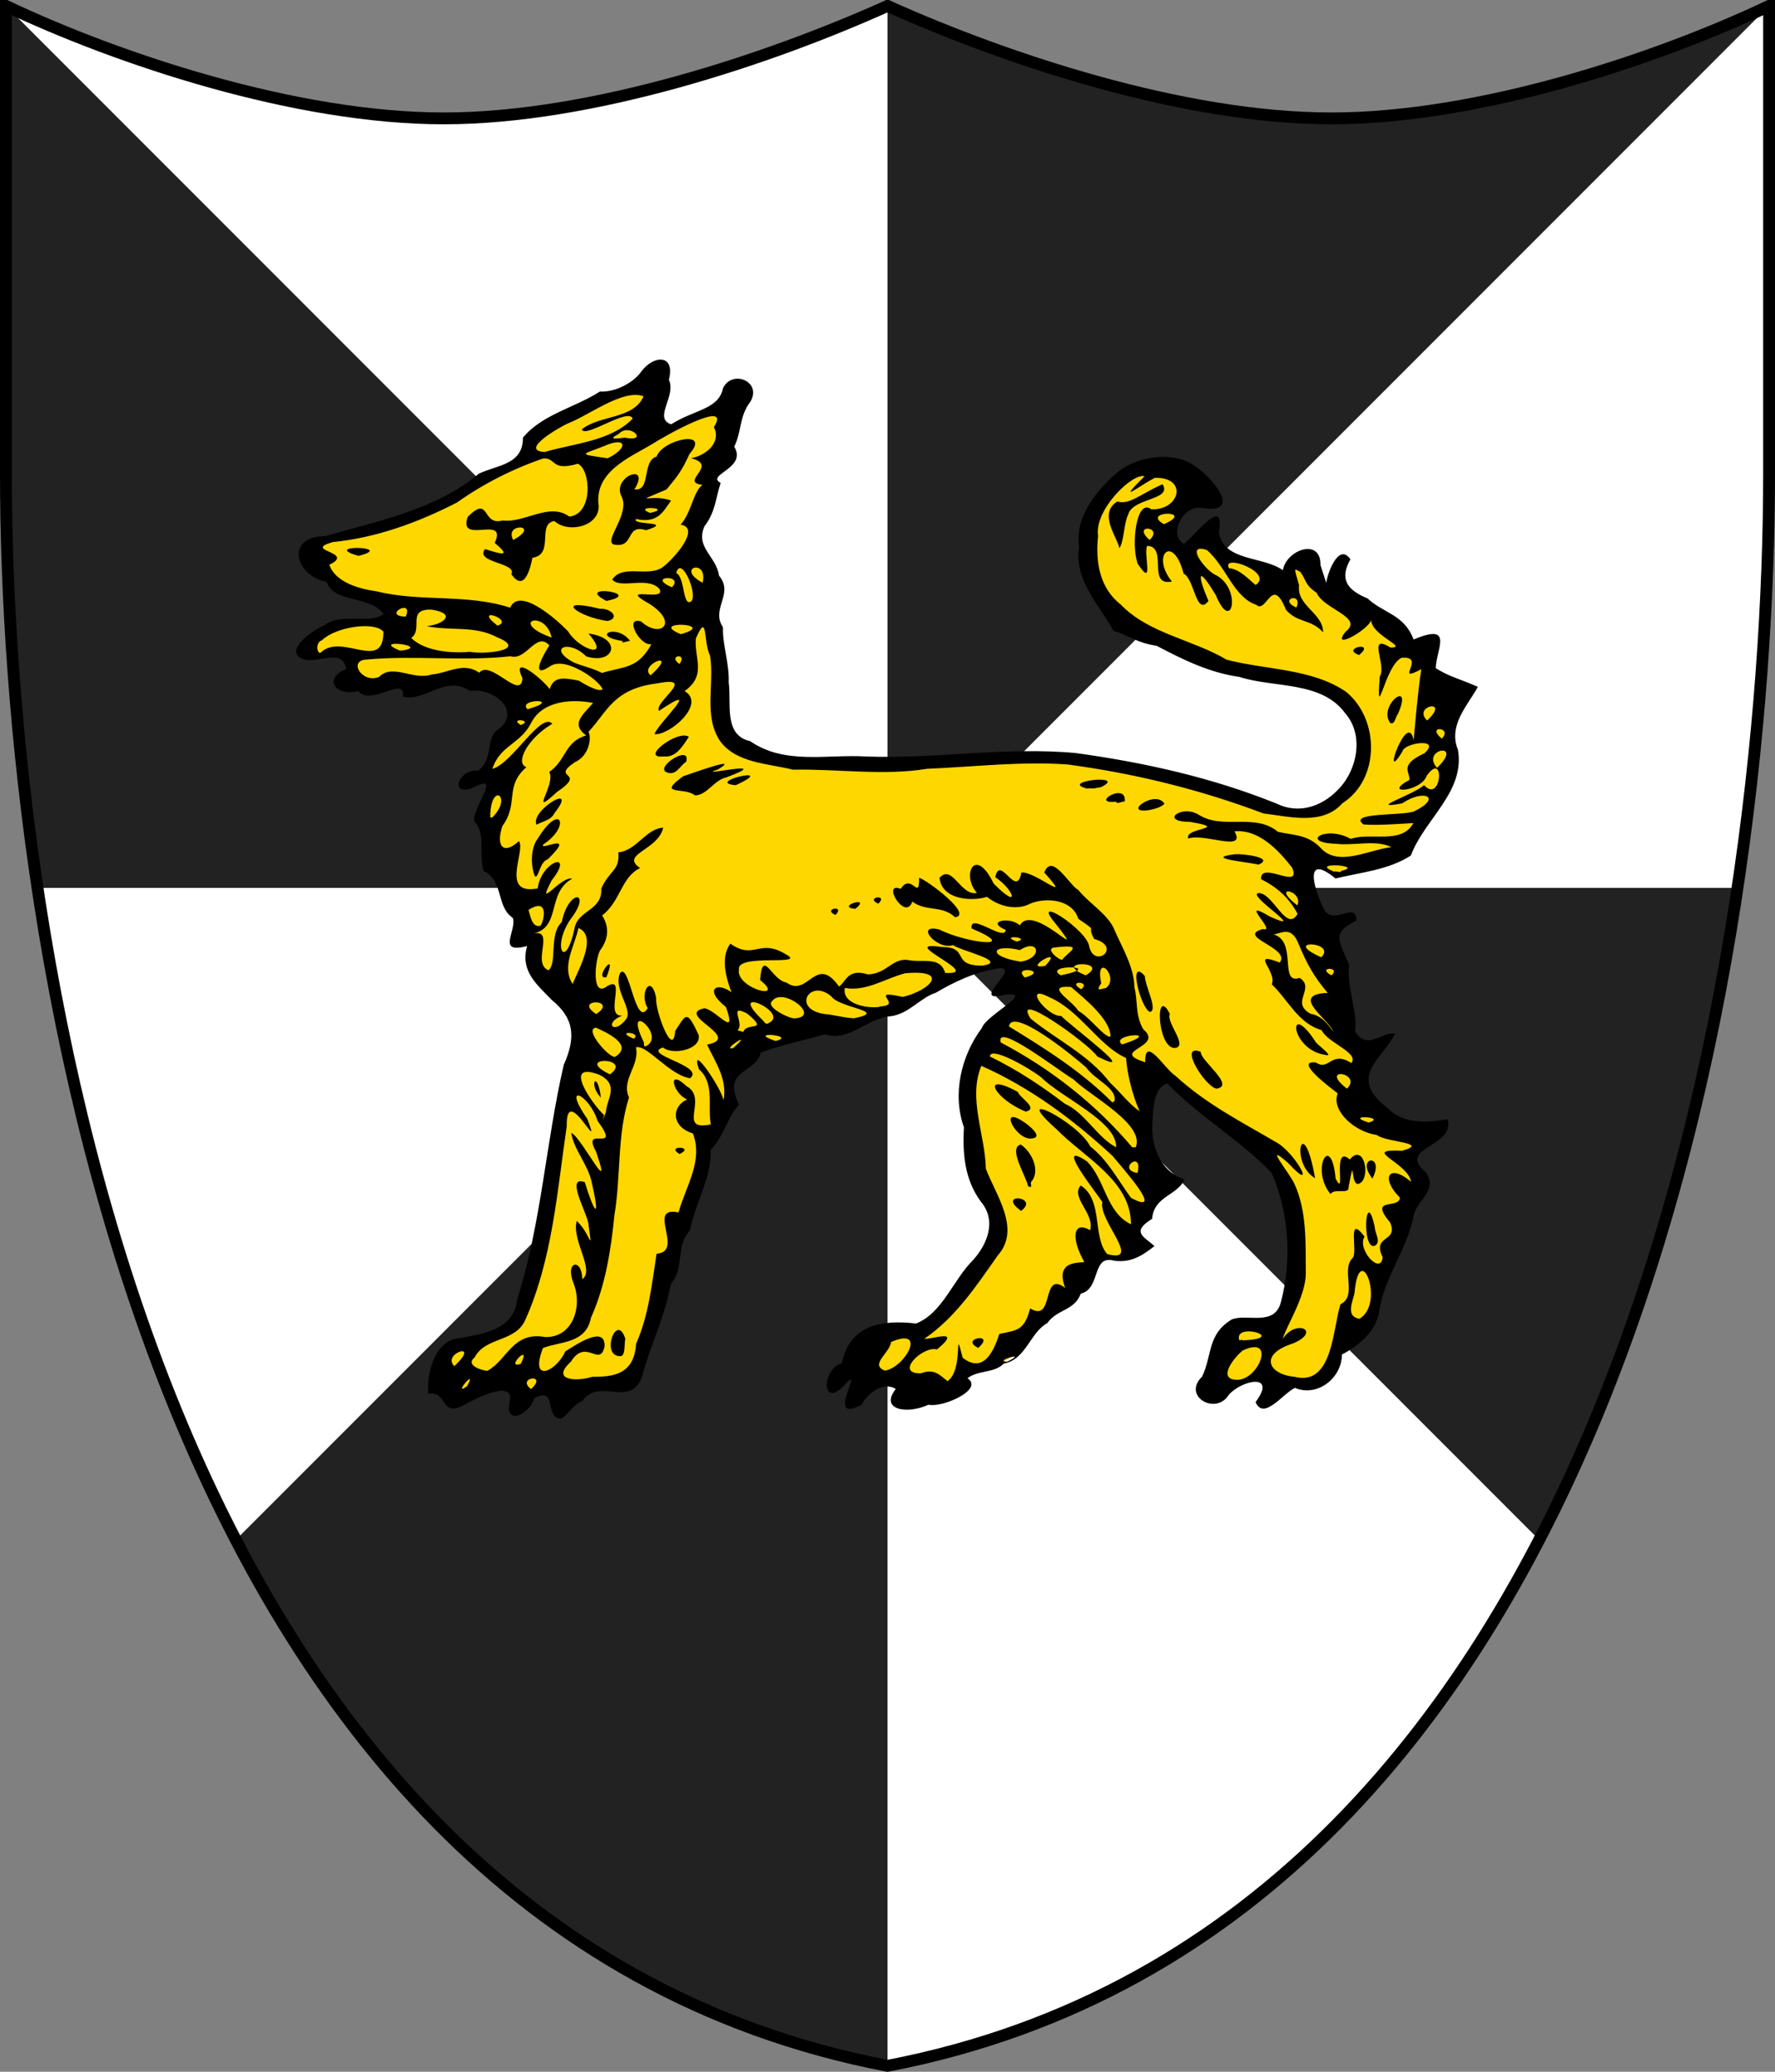
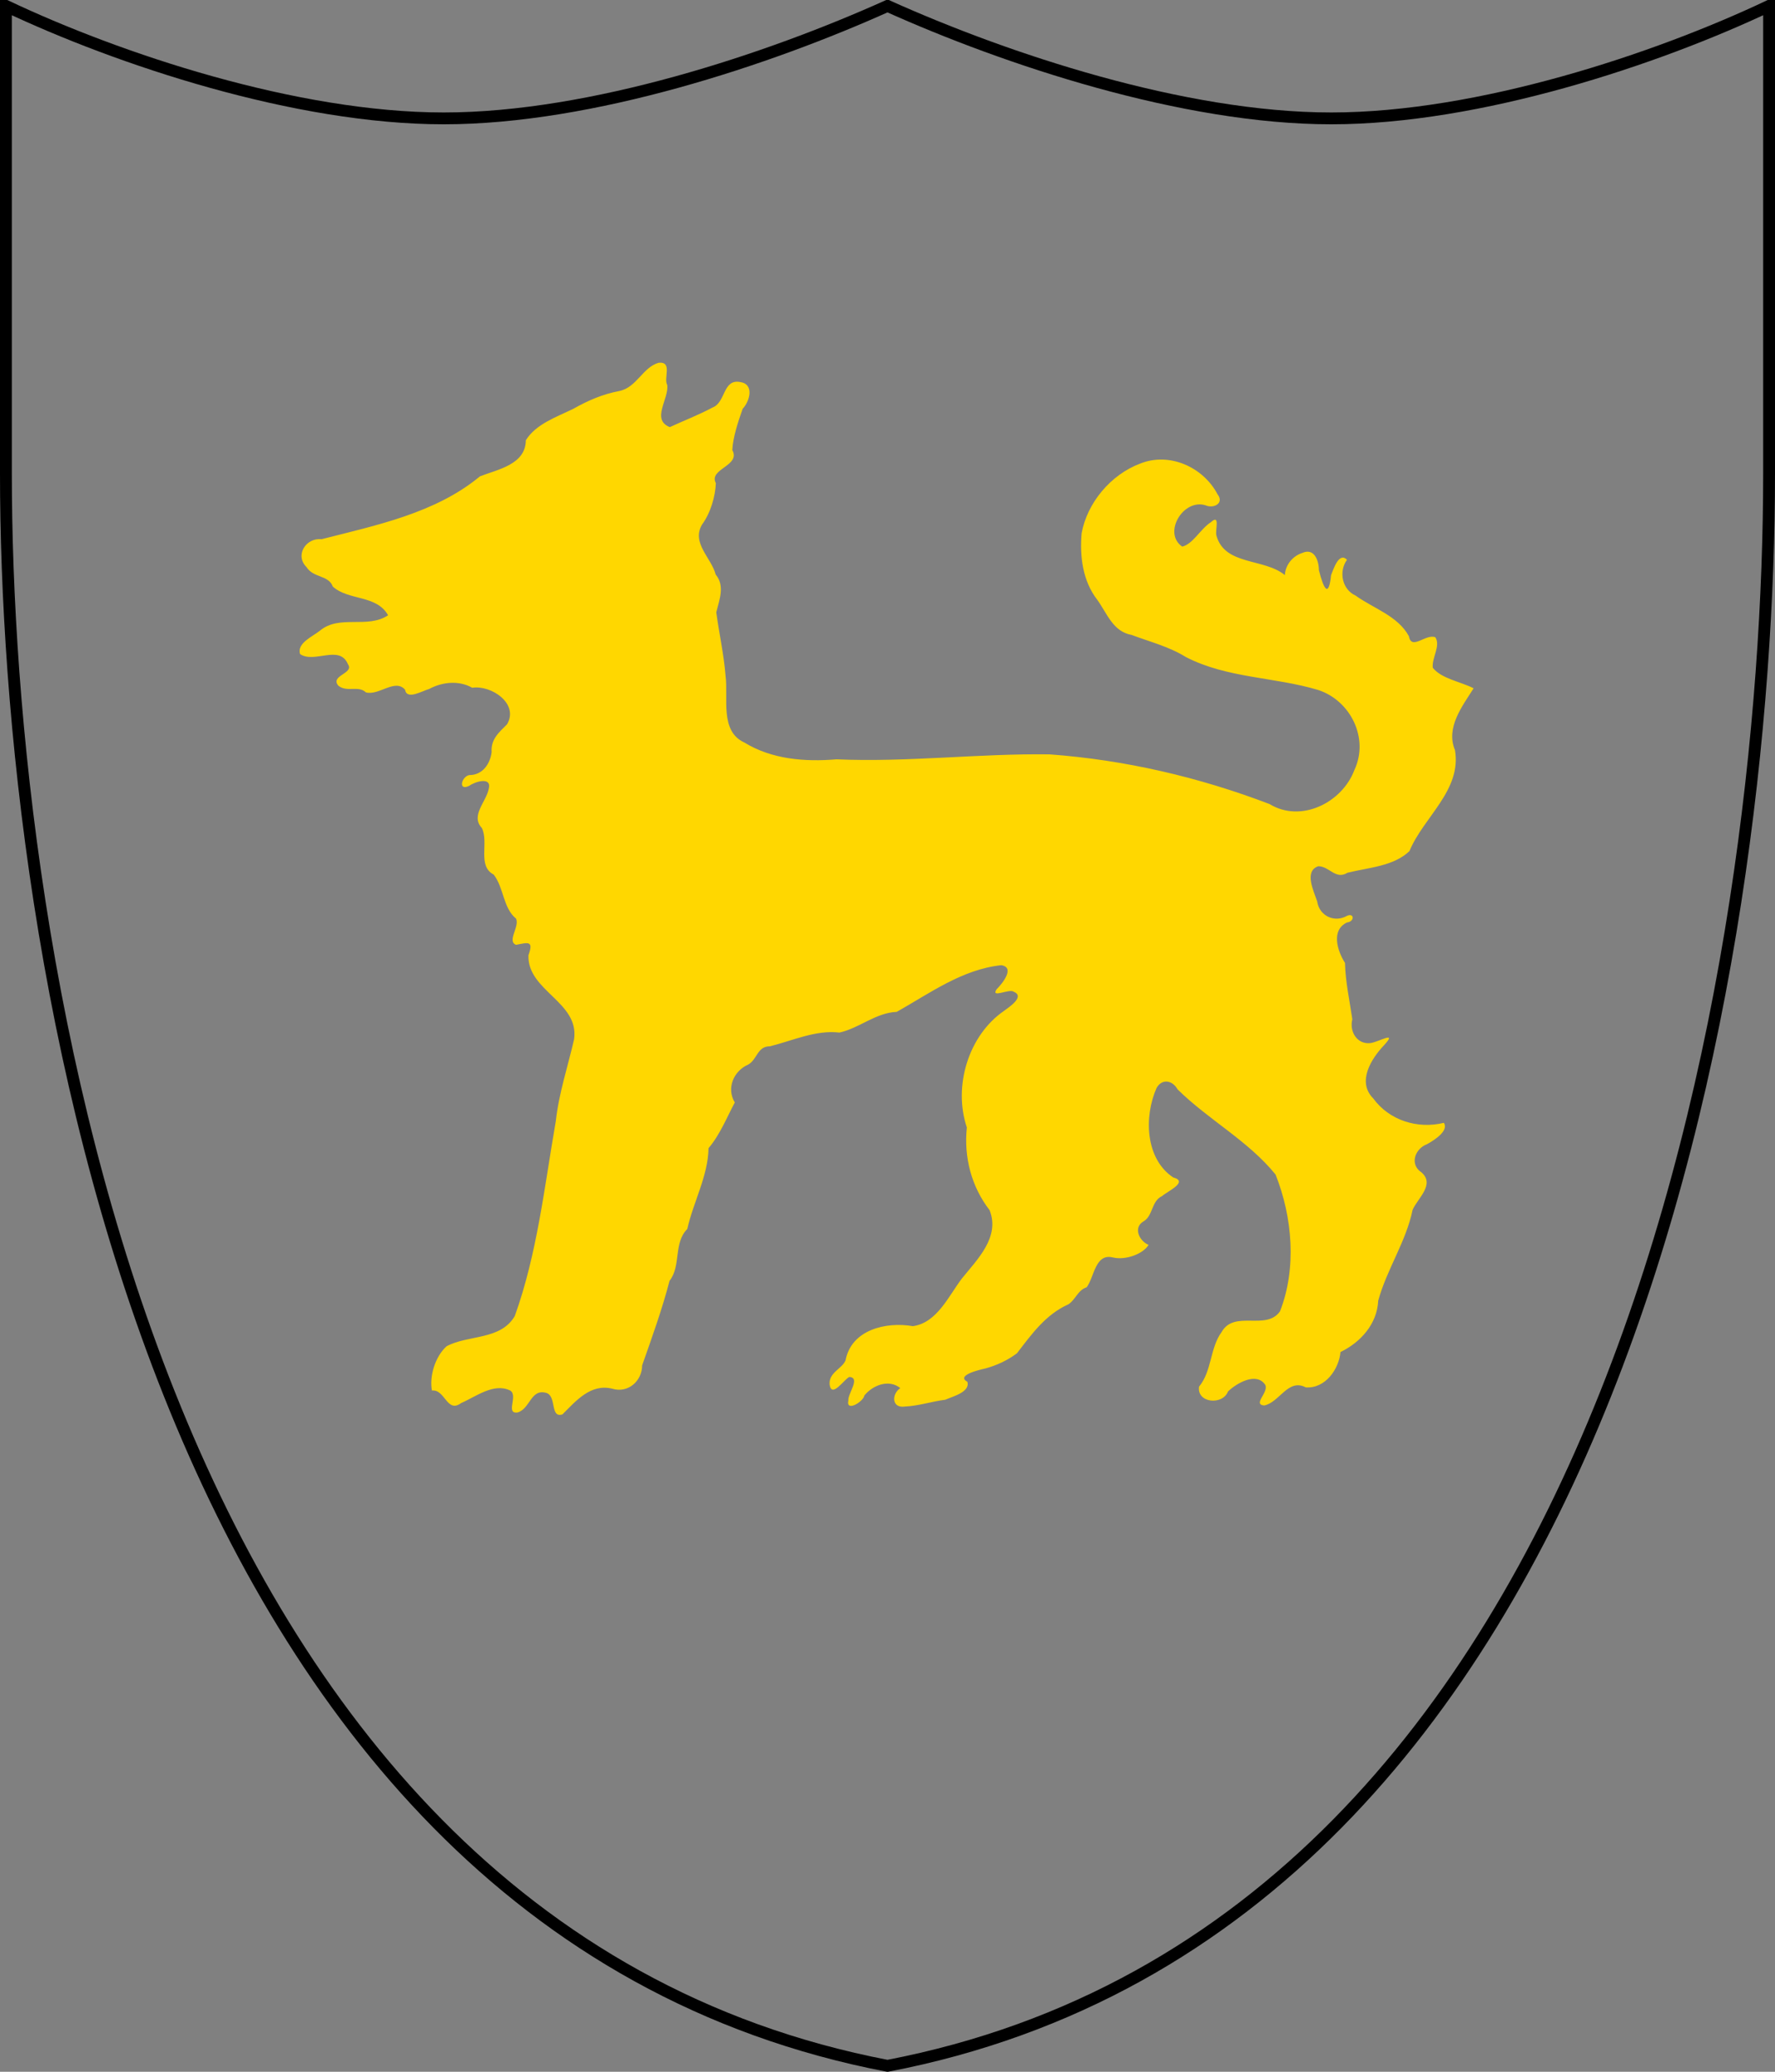
<svg xmlns="http://www.w3.org/2000/svg" width="120px" height="140px" viewBox="0 0 300 350" id="">
  <rect x="0" y="0" width="300" height="350" fill="#808080" stroke="none" />
  <defs>
    <style type="text/css">
            .shield {
                fill: #222222;
            }
            .border {
                fill: none;
                stroke: #000000;
                stroke-width: 2;
            }
            .pattern {
                fill: #ffffff;
            }
            #charge_fill {
                fill: #ffd700;
            }
            #charge_outline {
                fill: #000000;
            }
        </style>
    <style type="text/css">
            .pattern {
                clip-path: url(#boundary);
            }
        </style>
    <clipPath id="boundary">
-       <path d="M 1,1 C 1,1 1,1 1,80 C 1,160 25,325 150,349 C 275,325 299,160 299,80 C 299,1 299,1 299,1 C 280,10 250,20 225,20 C 200,20 170,10 150,1 C 130,10 100,20 75,20 C 50,20 20,10 1,1 z" id="boundary-swiss" class="boundary" />
+       <path d="M 1,1 C 1,160 25,325 150,349 C 275,325 299,160 299,80 C 299,1 299,1 299,1 C 280,10 250,20 225,20 C 200,20 170,10 150,1 C 130,10 100,20 75,20 C 50,20 20,10 1,1 z" id="boundary-swiss" class="boundary" />
    </clipPath>
  </defs>
  <g>
-     <path d="M 1,1 C 1,1 1,1 1,80 C 1,160 25,325 150,349 C 275,325 299,160 299,80 C 299,1 299,1 299,1 C 280,10 250,20 225,20 C 200,20 170,10 150,1 C 130,10 100,20 75,20 C 50,20 20,10 1,1 z" id="swiss" class="shield" />
-     <path d="M 0,0 L 150,0 L 150,350 L 300,350 L 300,300 L 150,150 L 0,150 L 0,300 L 300,0 L 300,150 L 150,150 z" id="gryon" class="pattern" />
    <path id="charge_fill" d="m 111.34,61.281 c -2.71,0.746 -3.71,4.177 -6.68,4.781 -2.8,0.523 -5.272,1.599 -7.771,3.007 -2.832,1.384 -6.309,2.559 -8.014,5.306 -0.04,4.098 -4.704,4.915 -7.75,6.094 -7.522,6.231 -17.529,8.263 -26.781,10.625 -2.621,-0.288 -4.564,2.703 -2.532,4.718 1.142,1.837 3.739,1.325 4.438,3.282 2.682,2.416 7.368,1.356 9.344,4.846 -3.462,2.33 -8.208,-0.15 -11.5,2.59 -1.219,0.99 -3.977,2.13 -3.375,3.97 2.419,1.65 6.67,-1.69 8.093,1.72 1.105,1.57 -3.089,1.88 -1.624,3.62 1.464,1.18 3.359,-0.1 4.656,1.13 2.188,0.6 4.945,-2.41 6.625,-0.44 0.283,1.79 2.918,0.17 4.055,-0.13 2.269,-1.23 5.094,-1.47 7.288,-0.21 3.203,-0.5 7.965,2.68 5.876,6.19 -1.31,1.3 -2.762,2.51 -2.594,4.68 -0.254,2.05 -1.588,3.89 -3.75,3.88 -1.329,0.19 -2.001,2.78 -0.03,1.81 0.969,-0.7 3.87,-1.62 3.282,0.56 -0.465,2.21 -3.097,4.5 -1.156,6.57 1.221,2.47 -0.814,6.41 2,7.87 1.732,2.22 1.57,5.64 3.781,7.44 0.635,1.38 -1.586,3.8 0,4.43 2.08,-0.41 2.992,-0.72 2.093,1.76 -0.19,6.04 8.607,7.86 7.719,14.18 -1.043,4.56 -2.57,9.1 -3.095,13.85 -1.922,11.04 -3.146,22.42 -6.936,32.93 -2.431,4.12 -7.863,3.12 -11.531,5.1 -1.962,1.79 -2.919,5.11 -2.469,7.47 2.242,-0.24 2.519,3.91 4.938,2.12 2.505,-1.08 5.514,-3.47 8.281,-2.12 1.416,0.82 -0.853,4 1.25,3.71 2.145,-0.6 2.21,-4.05 4.843,-3.31 1.81,0.51 0.614,4.33 2.75,3.63 2.291,-2.28 4.772,-5.25 8.438,-4.33 2.63,0.79 5.01,-1.27 5.03,-3.95 1.67,-4.74 3.39,-9.51 4.63,-14.28 1.99,-2.52 0.63,-6.39 3,-8.76 1.01,-4.54 3.51,-8.94 3.59,-13.65 1.93,-2.24 3.16,-5.35 4.44,-7.72 -1.46,-2.4 -0.2,-5.34 2.28,-6.41 1.54,-0.89 1.51,-3.09 3.66,-3.08 3.93,-0.98 7.74,-2.79 11.75,-2.32 3.39,-0.76 6.1,-3.34 9.68,-3.5 5.6,-3.15 11.07,-7.18 17.66,-7.88 2.42,0.36 0.14,3.17 -0.78,4.06 -1.04,1.6 2.1,-0.13 2.87,0.41 2.01,0.83 -0.8,2.63 -1.64,3.26 -5.95,4.09 -8.62,12.69 -6.26,19.68 -0.53,5.04 0.78,10.01 3.84,13.97 1.83,4.58 -2.15,8.4 -4.69,11.56 -2.27,3.01 -4.22,7.49 -8.28,8.04 -4.56,-0.79 -10.4,0.61 -11.37,5.77 -0.57,1.43 -2.9,2.06 -2.69,4.13 0.37,2.27 2.36,-0.82 3.31,-1.32 1.98,0.1 -0.26,2.83 -0.15,3.97 -0.44,2.04 2.56,0.19 2.71,-0.84 1.39,-1.71 4.1,-2.83 6.07,-1.25 -1.52,1.04 -1.45,3.45 0.78,3.12 2.34,-0.11 4.56,-0.87 6.82,-1.15 1.2,-0.54 4.24,-1.28 3.74,-3.03 -1.96,-1.07 1.91,-2.01 3.03,-2.25 1.97,-0.54 3.76,-1.38 5.35,-2.57 2.5,-3.25 4.84,-6.55 8.71,-8.28 1.26,-0.86 1.55,-2.37 3.07,-2.87 1.31,-1.75 1.43,-5.8 4.46,-5.03 2.14,0.5 5.1,-0.61 6,-2.13 -1.59,-0.67 -2.66,-2.95 -0.81,-4 1.58,-0.94 1.28,-3.42 3.1,-4.25 0.96,-0.84 4.55,-2.42 1.87,-3.15 -4.73,-3.15 -4.94,-10.28 -2.81,-15.1 0.91,-1.63 2.68,-1.34 3.55,0.22 5.18,5.12 11.98,8.72 16.57,14.4 2.86,7.21 3.59,15.83 0.75,23.1 -2.34,3.35 -7.73,-0.29 -9.87,3.5 -2,2.74 -1.63,6.6 -3.81,9.22 -0.42,2.78 3.98,3.21 4.9,0.81 1.48,-1.41 4.78,-3.32 6.28,-1.12 0.65,1.29 -2.19,3.3 -0.18,3.5 2.59,-0.5 4.03,-4.63 7.03,-3.06 3.32,0.24 5.62,-3.11 5.87,-5.97 3.41,-1.65 6.19,-4.73 6.38,-8.69 1.46,-5.31 4.72,-9.99 5.81,-15.34 0.86,-1.95 3.83,-4.29 1.5,-6.32 -2.07,-1.36 -1.09,-4 0.91,-4.75 1.22,-0.65 3.77,-2.3 2.87,-3.62 -4.47,1.09 -9.24,-0.42 -11.94,-4.13 -2.8,-2.82 -0.31,-6.72 1.82,-8.97 2.38,-2.57 -0.86,-0.55 -2.32,-0.37 -2.25,0.24 -3.55,-1.97 -3.03,-4.03 -0.46,-3.16 -1.17,-6.38 -1.24,-9.52 -1.31,-2.05 -2.38,-5.55 0.34,-6.83 1.33,-0.15 1.23,-1.68 0,-1.12 -2.13,1.22 -4.69,-0 -5.04,-2.44 -0.55,-1.68 -2.28,-5.12 0.19,-5.94 1.88,0 2.92,2.35 4.93,1.1 3.54,-0.88 7.79,-1.08 10.48,-3.66 2.35,-5.73 8.85,-10.25 7.69,-17.06 -1.6,-3.8 1.26,-7.44 3.15,-10.44 -2.23,-1.14 -5.43,-1.61 -6.9,-3.47 -0.2,-1.66 1.38,-3.73 0.43,-5.15 -1.62,-0.64 -4.03,2.29 -4.47,-0.19 -1.87,-3.43 -6.01,-4.69 -9,-6.85 -2.29,-1.03 -2.9,-4.05 -1.46,-6.058 -1.38,-1.377 -2.29,1.641 -2.69,2.594 -0.39,3.874 -1.24,2.436 -2.06,-0.845 -0,-1.544 -0.75,-3.805 -2.79,-2.905 -1.62,0.517 -2.87,2.002 -2.96,3.75 -3.49,-2.889 -10.17,-1.57 -11.57,-6.687 -0.25,-0.873 0.7,-3.736 -0.93,-2.25 -1.75,1.12 -3.06,3.721 -4.85,4.125 -3.34,-2.306 0.19,-8.186 3.97,-6.969 1.38,0.585 3.17,-0.369 2,-1.875 -2.43,-4.609 -8.14,-7.161 -13.06,-5.188 -4.99,1.868 -8.98,6.644 -9.91,11.782 -0.34,3.916 0.19,8.064 2.63,11.216 1.71,2.37 2.65,5.39 5.84,5.96 3.09,1.17 6.26,1.94 9.17,3.74 6.97,3.59 14.96,3.34 22.33,5.55 5.47,1.78 8.66,8.16 6.13,13.53 -2.06,5.5 -9.01,8.99 -14.33,5.75 -11.91,-4.55 -24.46,-7.47 -37.2,-8.4 -12.02,-0.16 -23.99,1.36 -36,0.84 -5.37,0.45 -10.94,0 -15.57,-2.84 -4.19,-1.9 -2.7,-7.5 -3.18,-11.28 -0.29,-3.64 -1.1,-7.21 -1.57,-10.72 0.52,-2.12 1.5,-4.455 -0.1,-6.378 -0.71,-2.804 -4.14,-5.325 -2.31,-8.437 1.46,-1.977 2.25,-4.786 2.34,-7 -1.28,-2.434 4.26,-2.901 2.78,-5.594 0.11,-2.169 0.97,-4.77 1.75,-6.969 1.24,-1.324 2,-4.208 -0.47,-4.531 -2.91,-0.506 -2.38,3.474 -4.62,4.313 -2.29,1.233 -4.97,2.266 -7.22,3.312 -3.21,-1.262 -0.1,-4.815 -0.44,-7.125 -0.65,-1.159 0.95,-3.97 -1.44,-3.75 z m 29.1,173.439 c -0.11,0 0,0.1 0,0 z" />
-     <path id="charge_outline" d="m 189.18,92.62 c -0.25,-1.764 -3.68,-5.846 -0.33,-7.9 2.06,0.615 3.76,-1.198 7.64,-2.92 1.69,2.71 -4.98,2.282 -5.79,5.07 -0.83,1.742 -0.67,4.509 -1.52,5.75 z m 40.6,18.06 c -3.45,-1.16 2.98,-2.5 -0.1,0 l -0.16,0 0.22,0 z m 5.15,11.42 c -2.07,-2.93 4.05,-7.63 1.33,-1.46 -0.37,0.36 -0.54,1.98 -1.33,1.46 z m -122.69,5.69 c -4.36,0.48 2.38,-4.63 4.18,-3.31 -0.98,1.5 -2.17,3.54 -4.18,3.31 z m 0.68,2.77 c -2.77,-0.67 3.96,-5.01 3.06,-1.88 -1.02,0.65 -1.65,2.27 -3.06,1.88 z m 11.43,2.09 c -5.53,-0.49 7.63,-3.51 0,0 z m 59.42,0.58 c -5.06,-1.23 7.08,-2.57 2.29,-0.24 l -1.16,0.2 -1.13,0 0,0 z m -66.31,1.14 c -1.85,-1.49 -6.57,0.12 -2,-3.23 1.71,-0.55 9.95,-3.59 5.88,-1.15 -4.53,1.48 10.34,-2 1.4,1.35 -2.02,0.41 -3.27,3.04 -5.28,3.03 z m 71.23,1.06 c -4.73,0.52 1.84,-3.49 1.4,0 -0.26,-0.16 -1.52,0.56 -1.4,0 z m 5.55,1.42 c -4.76,0.73 1.07,-3.57 2.57,-1.06 -0.68,0.66 -1.68,0.87 -2.57,1.06 z m -103.56,2.48 c -1.16,-2.38 7.321,-7.43 3.029,-1.96 -0.573,1.21 -2.026,1.38 -3.029,1.96 z m 122.03,6.74 c -1.92,-0.47 -9.45,-1.08 -3.96,-1.76 1.27,-0.1 6.79,0.55 3.96,1.76 z m -122.3,1.95 c -0.547,-1.06 -0.977,-4.49 0.506,-6.39 3.825,-6.24 5.623,-2.07 0.917,1.02 -0.892,1.31 5.902,-2.49 0.735,2.53 -1.368,0.37 -1.554,3.39 -2.158,2.84 z m 58.04,4.65 c -2.4,-1.04 1.79,-1.76 0,0 z m -3.88,0.87 c -3.57,-0.31 2.95,-2.4 0,0 z m -3.35,1.03 c -2.37,-0.98 1.72,-1.81 0,0 z m 20.19,0.39 c -2.19,-2.09 -4.89,-0.89 -7.22,-2.65 -1.17,3.47 -5.3,-3.47 -1.96,-2.15 1.83,-2.84 3.17,2.24 3.11,-1.88 1.36,0.42 9.22,6.27 6.07,6.68 z m -58.92,10.13 c -2.32,0.52 2.09,-5.16 0,0 z m 91.86,5.87 c -1.56,-0.59 -3.81,-9.39 -0.85,-6.07 0,1.66 2.28,5.79 0.85,6.07 z m 4.11,6.09 c -2.92,-0.18 -3.27,-10.7 -0.73,-5.76 -0.75,1.39 3.33,5.63 0.73,5.76 z m 25.42,1.14 c -5.85,-0.92 -6.34,-9.46 -1.61,-2.31 0,0.4 3.65,2.87 1.61,2.31 z m -18.29,5.73 c -1.94,-0.39 -6.56,-7.73 -2.65,-6.23 -0.11,1.49 5.98,5.74 2.65,6.23 z m -90.74,11.04 c -2.51,-1.52 2.81,-1.32 0,0 z m 117.07,4.09 c -2.94,-3.75 2.32,-4.29 0,0.13 z m -9.65,0 c -4.39,-2.58 -2.06,-11.65 0,0 z m 2.61,2.67 c -3.46,-4.15 0.1,-10.69 0.86,-2.6 1.89,3.6 -0.77,-5.97 2.4,-3.24 2.16,-2.64 3.41,2.06 2.06,3.74 -2.29,2.2 -1.01,-5.86 -2.27,0.92 0.15,1.35 -2.39,0.1 -3.05,1.18 z m 7.48,8.74 c -2.3,0.83 -1.57,-10.45 0,-3.14 0,1.01 1.15,2.52 0,3.14 z M 104.8,229.11 c -3.35,0 -0.56,-7.56 0.89,-2.92 -0.23,0.71 0.1,3 -0.89,2.92 z m 0.81,-155.171 c 4.21,0.841 0.79,-2.666 -1.06,-0.615 -2.25,1.139 0.3,0.693 1.06,0.615 z M 92.04,76.36 c 4.887,-1.437 11.23,-1.831 14.88,-5.629 -0.63,-1.979 -8.106,3.41 -8.59,1.81 3,-2.453 8.78,-1.687 10.44,-5.598 -3.53,-1.262 -9.088,3.178 -12.91,4.643 -0.97,0.44 -8.282,4.506 -3.82,4.774 z m 10.66,1.06 c 3.55,-1.698 3.31,-3.814 -0.68,-2.028 -3.631,1.439 -4.589,1.271 0.68,2.028 z m 94.02,11.13 c 5.58,-2.424 -4.06,-2.273 0,0 z m -2.43,2.67 c 2.52,-2.311 -3.14,-2.776 0,0 z m -107.55,0 c 4.877,-2.631 -1.649,-2.99 0,0 z m 32.01,7.23 c 1,-4.206 -4.75,-2.554 0,0 z m 93.47,0.38 c 3.16,-2.111 -5.92,-5.421 -4.49,-2.828 1.83,0.07 3.79,2.341 4.49,2.828 z m -98.66,0.38 c 2.22,-2.254 -4.46,-1.896 0,0 z m 3.33,2.33 c 1.01,-1.543 -1.87,-7.791 -2.59,-4.71 1.51,0.634 1.03,5.94 2.59,4.71 z m 102.22,1.1 c 1.16,-2.739 -3.22,-1.41 0,0 z m -150.54,1.53 c 1.438,-3.27 -4.148,-0.1 0,0 z m 15.52,1.53 c 2.972,-1.02 -4.431,-3.41 0,0 z m 30.99,1.44 c 6.57,-1.86 -5.86,-2.37 0,0 z m -21.85,0.57 c -1.046,-4.86 -7.442,-2.68 0,0 z M 68,109.89 c 4.958,-0.77 -5.587,-2.1 -0.456,0 l 0.476,0 z m 11.43,0.22 c 2.232,0.5 10.099,-0.23 4.541,-2.47 -3.726,-2 -7.925,-1.02 -11.861,-1.86 2.954,-0.3 5.123,-2.15 0.792,-2.79 -4.252,-0.12 -1.296,3.29 -3.4,4.79 2.3,2.28 6.971,2.63 9.928,2.33 z m -25.06,0 c 3.55,-3.13 10.494,3.46 10.424,-3.4 -1.492,-1.79 -8.038,-0.82 -10.377,1.45 -1.295,0.41 -0.735,2.79 -0.05,1.95 z m 60.48,2.07 c 1.45,-2.01 -2.15,-1.45 0,0 z m -4.98,-25.52 c 4.11,-0.913 -3.2,-1.294 0,0 z M 103.78,92 c -1.94,-0.58 2.98,-5.311 1.17,-8.326 -1.34,-3.278 5.08,-5.573 2.28,-1.001 2.85,0.4 1.22,-4.853 3.74,-5.533 0.97,-2.882 9.32,-4.705 5.55,-0.432 -1.29,2.951 -2.35,4.133 -3.87,5.982 -6.44,2.74 -2.21,0.64 0.76,1.89 -1.28,1.722 -2.13,3.927 -5.91,3.1 -0.81,1.113 6.62,0.316 1.7,1.9 -3.6,-1.161 -1.83,3.057 -5.42,2.42 z m -43.2,1.91 c -6.712,-1.939 6.635,-1.638 0,0 z m 41.91,7.61 c -5.681,-2.946 6.73,-1.33 0,0 z m 0.21,3.39 c -4.767,-0.58 -9.552,-4.08 -1.3,-2.06 1.83,-0.14 3.49,1.55 1.3,2.06 z m 2.59,3.39 c -5.651,-0.83 -1.06,-3.1 1.23,0 -0.12,-0.14 -1.86,0.58 -1.23,0 z m -3.56,5.39 c 3.66,-1.14 6.08,-0.63 8.37,-4.88 -1.86,0.48 -4.78,-4.77 -1.72,-3.81 3.12,2.89 6.46,0.36 1.49,-2.92 -6,-3.384 3.13,-0.2 1.52,-2.657 -2.12,-2.109 -6.41,0.138 -7.92,-1.503 1.78,-2.747 6.18,-0.261 8.64,-2.183 1.69,-1.292 6.45,-6.51 2.93,-7.107 1.87,-2.141 2.08,-5.462 3.67,-6.72 -3.99,-0.462 2.9,-3.33 -1.91,-4.49 2.81,-0.571 5.1,-2.829 3.86,-5.267 3.13,-4.911 -8.12,1.362 -10.56,2.947 -3.79,2.226 -9.73,4.668 -8.91,10.361 0.1,3.486 -5.144,4.705 -7.5,2.559 -3.016,0.495 0.09,5.646 -3.705,6.214 -0.248,1.29 -1.255,6.096 -3.565,2.766 0.989,-1.977 -6.236,-1.913 -4.45,-4.24 2.8,0.886 4.553,1.385 1.639,-1.033 2.264,-4.904 -6.29,0.446 -4.554,-4.415 3.835,-3.836 2.297,1.598 5.892,0.618 3.763,0.463 7.876,-3.136 11.273,-0.66 4.05,-0.384 3.674,-7.934 1.431,-8.926 -4.591,1.363 -3.599,-1.075 -5.861,-0.886 -5.147,1.76 -10.116,4.289 -14.565,7.442 -6.564,3.372 -13.639,5.952 -20.98,6.679 -5.299,1.503 3.987,1.643 -0.585,3.831 1.019,2.967 5.053,4.093 8.066,4.502 7.301,1.818 15.114,0.358 22.504,2.748 1.433,-3.413 7.225,1.36 9.8,4.02 1.837,3.08 7.34,4.86 3.43,0.35 5.83,0.75 4.42,5.36 -0.381,3.86 -2.953,-2.98 -6.688,-1.38 -2.061,1.05 1.539,0.63 3.302,0.98 4.712,1.75 z m 8.24,0.4 c 5.08,-4.62 -2.23,-1.72 0,0 z m -8.14,2.38 c -0.21,-1.28 -6.303,-5.79 -8.9,-3.88 -3.815,2.49 -0.505,-2.96 -0.08,-3.55 -2.2,-2.48 -3.879,2.64 -6.562,1.83 -8.029,0.88 -16.304,-0.19 -24.283,0.55 -3.27,0.1 -0.813,4.14 2.073,2.93 2.287,-2.33 5.765,0.66 8.889,-0.41 2.69,-0.2 5.395,-2.19 8.021,-0.29 1.921,-2.33 7.074,4.85 7.32,0.93 -2.103,-4.39 3.537,0.29 4.6,1.84 0.668,-2.19 2.334,-1.94 4.96,-1.42 0.921,0.61 3.352,1.97 3.962,1.47 z m -12.67,3.35 c 6.305,-1.81 -1.866,-1.85 0,0 z m 152.04,1.9 c 4.11,-3.8 -2.59,-2.52 0,0 z m -153.19,0.77 c 2.333,-0.84 -2.121,-1.3 0,0 z m 155.67,2.29 c 1.96,-1.96 -2.78,-2.3 0,0 z m -0.8,4.94 c 4.7,-4.53 -2.86,-3.19 0,0 z M 83.2,138.1 c 3.508,-3.43 -0.154,-6.13 -0.34,-0.41 l 0,0.41 z m 143.46,9.03 c 4.29,-0.93 -5.73,-1.61 -1.15,0.13 0.2,-0.2 1.19,0.3 1.15,-0.13 z m -7.4,5.83 c 1.16,-2.54 -4.76,-3.72 0,0 z M 91.32,156.4 c 0.489,-0.33 1.732,-5.07 -1.992,-2.68 0.299,0.95 0.567,3.04 1.992,2.68 z m 80.52,2.67 c 2.65,-0.71 -3.2,-1.22 0,0 z m 51.47,2.65 c 2.76,-2.69 -7.01,-3.1 0,0 z m -43.74,0.38 c 0.84,-1.25 4.07,-2.68 -1.24,-2.04 -1.99,0.11 0.92,2.38 1.24,2.04 z m -7.08,0.36 c 3.84,-0.55 3.12,-4.06 -0.11,-1.95 -4.76,-1.15 -5.72,1.04 0.11,1.95 z m 4.2,0.68 c 3.46,-3.68 -4.37,0.95 0.1,0 z m 48.34,1.63 c 1.75,-1.5 -2.66,-1.43 0,0 z m -41.53,0 c 4.41,-2.56 -6.12,-2.47 0,0 z m -4.22,0 c 8.07,-1.65 -3.28,-1.92 0,0 z m -6.07,0.38 c 4.33,-1.22 -2.32,-2.12 0,0 z m -76.44,1.08 c 1.044,-2.51 4.26,-8.11 0.99,-9.45 -0.609,3.01 -2.911,6.46 -0.99,9.45 z m 90.16,0.68 c 2.38,-1.83 -1.92,-6.24 -0.81,-0.8 -1.11,1.58 0.1,0.89 0.81,0.8 z m -4.2,0.21 c 1.83,-1.41 -2.61,-1.51 0,0 z m -34.19,2.91 c 4.58,-0.1 -2.3,-3.03 4.04,-1.61 4.72,-1.13 8.02,-4.67 0.41,-4 -3.41,0.88 -6.53,3.12 -10.2,2.49 -0.52,2.73 3.82,3.52 5.94,3.18 l -0.19,-0.1 z m -47.77,1.29 c 3.92,-2.62 -4.075,-2.67 0,0 z m 43.51,0.72 c 6.08,-1.25 -2.29,-1.66 -3.76,-3.7 -3.81,-3.29 -7.08,2.64 -0.34,3.05 1.36,0.23 2.72,0.54 4.1,0.65 z m -9.95,0 c 4.52,-0.31 -2.03,-5.36 -3.81,-2.94 -1.27,1.06 3.12,3.09 3.81,2.94 z m -4.39,0.77 c 3.67,-1.71 -7.27,-6.57 -1.23,-0.65 0.35,0.21 0.65,1.15 1.23,0.65 z m 95.43,1.52 c -0.8,-2.19 -7.56,-6.33 -0.97,-6.59 -2.3,-2.7 -3.53,-4.9 -4.97,-8.39 -1.25,-3.04 -2.96,-1.6 -4.19,-1.49 4.11,1.13 0.85,8.57 4.42,7.34 2.75,1.8 -1.68,4.13 1.85,6.07 1.79,0.27 2.94,1.74 3.86,3.06 z m -99.73,0 c 0.48,-1.71 4.47,0.1 0.67,-3.08 -3.43,-1.82 -0.33,1.7 -1.67,2.81 z m 62.05,0.77 c 0,-2.84 -4.21,-6.25 -6.67,-8.36 -4.69,-0.34 0.23,2.28 1.24,4.05 1.82,0.93 4.57,4.69 5.43,4.31 z m -80.56,0.38 c 1.44,-1.18 -3.5,-1.43 0,0 z m 23.96,0.38 c 3.82,-0.94 -5.28,-1.73 0,0 z m 58.55,0.59 c 7.48,-2.38 -2.25,-1.76 0,0 z m -80.34,0.22 c 3.26,-1.85 -4.03,-7.96 -0.55,-0.73 0.21,0.22 -0.14,1.15 0.55,0.73 z m 14.62,0.38 c 3.86,-3.42 -2.27,0.63 0,0 z M 104,178.51 c 3.25,-2.05 -1.82,-4.22 -3.26,-4.89 -2.201,0.2 2.46,5.4 3.26,4.89 z m -0.98,3.05 c 4.28,-3.05 -6.497,-3.17 0.19,0 z m 124.64,2.36 c 2.71,-2.74 -4.95,-3.8 0,0 z m -39.29,2.09 c 0.42,-2.21 -3.21,-3.48 -4.8,-5.68 -2.52,-2.23 -12.51,-10.29 -13.04,-6.92 6.18,3.78 12.35,7.67 17.48,12.84 l 0.34,-0.24 0,0 z m 4.24,1.72 c -1.23,-2.72 -2.11,-6.35 -2.29,-9 -4.61,-2.02 -7.79,-8.04 -12.97,-10.26 -4.64,-2.42 -0.47,3.28 2.01,3.17 1.94,1.96 13.72,10.65 6.09,6.83 -1.49,-2.22 -14.55,-11.54 -11.27,-6.4 4.44,3.64 9.85,6.11 13.45,10.86 1.7,1.53 3.08,3.5 4.98,4.8 z m -91.05,-2.29 c -2.232,-2.35 -0.56,-4.83 0,0 z m 0.85,2.44 c 0.12,-2.24 2.33,-4.53 -1.03,-6.27 -6.65,-2.59 -1.1,5.13 0.73,6.78 -0.48,2.04 0.33,-0.82 0.3,-0.51 z m 128.93,1.76 c 3.3,-0.99 -4.53,-1.39 0,0 z m -39.39,4.18 c 1.61,-3.86 -7.61,-8.62 -10.52,-11.47 -2.7,-1.62 -13.2,-9.81 -12.29,-6.24 8.47,4.46 16.04,10.4 22.22,17.71 -1.75,0 0.94,0 0.59,0 z m -3.3,0 c 0.1,-4.4 -9.1,-8.28 -12.68,-11.82 -2.07,-1.63 -8.67,-5.36 -8.65,-3.51 4.71,2.28 8.91,5.12 12.65,7.97 3.42,1.52 5.48,5.72 8.68,7.36 z m 3.6,4.34 c 1.02,-4.05 -3.63,-0.58 0,0 z m 37.5,24.64 c 4.47,-2.57 0,-13.83 -0.82,-4.35 -0.31,1.51 -1.55,3.92 0.82,4.35 z m -19.78,3.64 c 8.1,-0.3 -1.59,-3.26 -0.51,0 l 0.51,-0.11 0,0.12 z m -39.72,3.59 c 3.86,-1.91 -2.61,0 0,0 z m -82.24,0.38 c 1.987,-3.87 -2.814,0.96 0,0 z m -11.23,0.38 c 4.705,-4.38 -2.208,-2.14 0,0 z m 72.77,0.76 c 3.39,-0.47 7.28,-7.52 1.04,-4.83 -0.1,1.76 -3.69,3.81 -1.04,4.83 z m -67.11,0 c 3.347,-1.87 4.233,-6.68 9.72,-5.67 4.755,0.1 6.32,-5.33 4.76,-9.12 -1.496,-3.8 1.492,-4.24 1.48,-0.66 2.21,-1.49 -1.821,-6.52 -0.93,-9.84 2.389,2.2 2.71,5.96 1.967,0.4 -0.333,-1.99 -3.917,-8.17 -0.602,-6.94 1.635,5.32 2.695,6.62 1.165,0 -0.573,-2.9 -3.133,-5.69 -3.44,-8.35 1.856,0.93 7.15,11.73 4.17,3.17 -2.609,-4.75 4.53,0.62 0.26,-5.19 -1.374,-4.44 -6.179,-6.73 -1.707,-0.29 2.637,6.91 -3.673,-6.47 -3.493,1.18 -1.618,11.01 -2.423,22.5 -7.015,32.76 -1.708,3.81 -6.688,2.77 -8.583,6.35 -1.66,1.35 1.474,2.25 2.248,2.23 z m 126.47,1.55 c 3.78,0.27 6.89,-7.65 1.15,-4.96 -1.37,1.04 -4.39,4.81 -1.15,4.96 z m -35.55,-45.31 c -5.12,-2.02 -7.96,-6.93 -1.33,-3.32 0.32,0.99 3.61,2.81 1.33,3.32 z m 1.04,4.54 c -2.6,0.41 -5.69,-5.58 -1.62,-2.95 0.78,0.44 3.8,2.75 1.62,2.95 z m -0.66,8.04 c -0.15,-1.38 -3.49,-6.48 -1.21,-7.01 1.94,1.3 3.36,4.55 1.74,6.31 -0.17,0.23 0.36,1.24 -0.53,0.7 z m -1.16,4.2 c -4.34,-3.15 3.29,-2.47 0,0 z m -7.17,23.17 c -3.46,-1.57 2.97,-2.78 0,-0.1 l -0.17,0.1 0.19,0 z m -5.26,5.59 c 2.84,-2 0.99,-10.08 2.55,-3.96 3.52,2.77 5.27,-1.13 6.2,-4.02 2.97,-0.63 4.22,-0.52 5.21,-4.31 4.17,2.59 1.81,-6.6 5.92,-3.46 -1.81,-4.79 2.54,-4.14 3.23,-4.39 -2.25,-3.92 -1.97,-7.07 0.98,-5.36 0.84,-2.79 -3.38,-5.55 -1.58,-7.56 3.84,2.48 1.93,8.67 4.47,11.59 6.07,1.62 -1.54,-5.7 -0.81,-8.78 -1.08,-1.67 -8.33,-10.72 -2.63,-6.89 3.14,3.12 3.24,8.63 7.46,10.64 0,-7.4 -7.92,-11.28 -12.55,-16.03 -8.31,-7.33 3.65,-1.22 5.66,2.87 3,2.33 4.73,5.76 6.89,8.69 6.12,3.29 -1.79,-5.43 -3.12,-7.08 -6.61,-6.13 -13.92,-11.56 -22.17,-15.22 -2.29,5.52 0.66,11.65 0.76,17.38 1.73,4.55 6,10.23 1.97,14.71 -3.58,5.11 -7.1,10.41 -12.34,14 0.79,0.31 6.73,-1.99 2.11,1.82 -2.39,-0.66 -7.27,4.12 -2.75,4.04 2.38,-0.88 3.24,0.34 4.54,1.32 z m -70.4,1.34 c 3,-2.75 -2.613,-2.01 0,0 z m -10.81,-0.49 c 1.924,-3.49 -2.685,1.94 0,0 z M 224.17,98.52 c 0,-1.104 2,-7.085 4.07,-4.023 -1.86,3.271 -0.64,5.157 2.89,6.593 2.74,2.55 6.18,2.68 7.79,6.95 6.88,-2.9 3.84,1.58 3.74,4.84 2.39,1.48 3.48,1.58 7.12,3.15 -1.61,3.01 -5.09,6.46 -3.37,10.63 1.26,7.14 -5.71,11.77 -7.95,17.87 -3.78,2.45 -8.48,2.84 -12.74,3.88 -5.32,-4.37 -3.81,1.44 -1.96,5.19 1.68,2.97 5.41,-1.56 5.5,1.92 -4.32,2.08 -2.92,3.51 -1.23,7.49 -0.47,3.89 1.41,7.44 1.01,11.29 2.16,3.26 4.52,-0.11 6.74,0.34 -2.05,4.26 -8.13,7.19 -1.34,12.5 2.69,2.77 6.65,2.56 10.21,1.94 1.44,4.76 -8.85,4.7 -3.61,9.03 2.08,3.11 -1.76,4.65 -2.15,7.5 -1.17,5.59 -4.94,10.26 -5.78,15.82 -0.36,3.32 -3.46,5.94 -6.31,7.4 0,3.97 -4.13,7.23 -7.93,5.64 -1.94,0.84 -5.29,5.61 -6.66,2.4 3.69,-4.94 -2.26,-3.8 -4.54,-1.22 -2.17,3.51 -7.93,0.25 -4.5,-3.09 1.74,-3.61 0.85,-7.13 4.99,-9.64 2.57,-1.09 7.28,1.3 8.35,-3.01 1.85,-7.12 1.35,-15.01 -1.58,-21.76 -5.39,-5.6 -12.22,-9.52 -17.64,-15.1 -2.42,0.64 -2.42,4.69 -2.53,6.96 -0.2,3.78 1.49,8.04 5.45,9.22 -1.19,2.77 -5.17,2.79 -5.49,6.68 -3.62,2.24 -1.38,2.99 0.4,4.6 -1.96,1.54 -3.88,2.85 -6.77,2.48 -3.91,-1.12 -2.22,4.73 -5.68,5.55 -1.08,2.93 -3.99,2.59 -5.67,4.99 -2.9,1.57 -3.6,6.16 -7.33,6.82 -1.64,1.68 -4.32,1.07 -6.16,2.49 2.87,1.82 -4.08,5.01 -6.59,4.47 -3.55,1.66 -8.33,0.9 -5.52,-2.66 -2.38,-1.47 -5.16,1.26 -5.72,2.63 -6.48,3.54 0.59,-7.01 -2.75,-3.51 -4.04,4.62 -4.25,-2.37 -0.64,-3.48 1.33,-6.52 6.77,-7.37 12.54,-6.7 4.45,-1.74 6.28,-7.4 9.6,-10.68 2.47,-2.74 4.04,-6.65 1.4,-9.84 -2.79,-3.73 -3.17,-8.17 -2.91,-12.62 -1.99,-5.56 -0.5,-12.08 3.03,-16.78 0.67,-2.17 9.22,-6.3 3.86,-5.6 -6.22,1.52 2.85,-4.64 -0.89,-4.5 -3.89,0.52 -7.61,2.28 -10.75,4.14 -2.6,0.83 -4.55,3.54 -7.54,3.96 -4.24,0.35 -7.13,4.43 -11.2,3.06 -3.59,1.05 -7.59,1.84 -10.87,3.11 -0.82,3.65 -6.59,2.63 -3.67,8.78 -2.02,2.28 -2.6,5.42 -4.77,7.65 0.16,4.73 -2.64,8.98 -3.5,13.61 -2.49,2.47 -0.87,6.43 -3.26,9.06 -0.9,5.34 -3.52,10.46 -4.93,15.91 -2.22,4.95 -7.13,-0.18 -10.006,3.83 -1.515,0.5 -2.698,2.65 -3.574,2.98 l 0.01,0 c -2.984,0 -0.504,-5.63 -4.598,-3.41 -0.544,2.47 -4.929,4.79 -4.159,0.72 1.098,-4.12 -5.561,-0.81 -7.558,0.32 -4.217,2.38 -2.861,-2.53 -6.155,-1.8 -0.332,-3.34 1.007,-8.53 4.6,-9.33 4.131,-0.74 9.878,-1.27 10.418,-6.62 4.091,-12.86 4.839,-26.5 7.869,-39.63 2.107,-4.71 1.744,-7.9 -1.987,-10.95 -2.417,-2.52 -5.45,-4.87 -4.2,-9.14 -5.292,1.42 -1.658,-2.68 -2.423,-4.76 -2.876,-1.9 -1.488,-6.36 -4.927,-7.9 -0.894,-3.22 0.472,-6.23 -1.61,-8.47 -0.269,-2.4 4.987,-8.45 -0.323,-5.54 -3.932,1.39 -2.298,-3.3 1.013,-2.96 2.675,-1.95 1.212,-5.65 3.35,-6.93 4.056,-2.95 -0.508,-7.15 -4.725,-6.54 -4.206,-2.82 -7.56,1.95 -11.385,0.96 0.622,-3.73 -5.427,1.77 -7.521,-0.95 -3.5,1.02 -6.249,-1.93 -2.019,-3.73 -0.759,-3.8 -5.047,-0.57 -7.52,-1.76 -2.982,-1.34 1.819,-4.79 3.709,-5.54 3.026,-2.33 7.017,-0.1 10.151,-1.92 -2.189,-3.21 -8.509,-1.86 -9.639,-5.483 -5.312,-0.946 -7.152,-7.717 -0.261,-7.707 8.994,-2.645 18.626,-4.42 25.993,-10.578 3.16,-1.498 7.448,-1.484 7.437,-6.085 3.259,-3.946 8.803,-5.059 13,-7.781 2.74,0.155 5.83,-1.635 7.04,-3.434 2.03,-2.717 5.74,-2.955 4.62,1.455 1.31,2.717 -2.7,6.501 0.38,7.512 4.09,-2.557 8.04,-2.506 8.78,-6.132 1.58,-3.185 6.64,-1.068 4.61,2.321 -1.91,2.49 -1.44,5.032 -2.73,7.592 2.26,3.68 -4.9,4.734 -2.29,6.12 -0.87,2.62 -0.85,4.87 -2.74,7.334 -1.57,3.592 2,5.036 2.47,8.345 2.58,3.091 -1.45,5.551 0.66,8.701 -0.1,2.97 1.09,6.08 0.97,9.31 0.48,3.51 -0.92,8.94 3.63,9.94 5.84,4.04 12.97,2.19 19.57,2.59 11.82,0.45 23.69,-1.69 35.47,-0.58 11.6,1.6 23.03,4.14 33.91,8.53 3.61,1.79 7.47,0.59 10.16,-2.1 3.46,-3.26 4.77,-9.39 1.45,-13.16 -4,-5.48 -12,-4.24 -17.87,-6.13 -5.07,-0.72 -9.47,-2.88 -13.99,-5.26 -3.35,-0.51 -4.21,-1.52 -7.3,-2.55 -2.45,-4.42 -6.69,-8.597 -5.82,-14.16 -0.75,-5.124 3.05,-9.697 6.71,-12.766 3.55,-2.705 9.52,-3.466 13.1,-0.738 3.03,2.132 7.84,8.072 0.92,6.914 -3.13,-0.486 -5.67,4.434 -3.03,6.1 1.88,-1.372 7.06,-8.409 5.94,-1.996 0.77,4.996 7.4,3.991 10.81,6.426 0.59,-3.46 6.45,-5.552 6.36,-0.86 m -3.41,1.144 c -1.03,-0.499 -1.16,-1.035 -0.21,2.246 -0.41,3.59 4.01,4.59 4.07,7.97 -2.12,-2.32 -4.23,-1.5 -6.28,-3.8 -2.41,-6.009 -3.25,0.7 -5.01,-0.84 -3.83,-1.3 -5.06,-6.397 -8.35,-9.264 -3.75,-1.24 -0.48,3.171 1.29,4.124 4.69,2.125 3.01,10.29 0.24,3.55 -3.39,-5.642 -3.01,-3.066 -1.27,0.92 -2.13,2.7 -2.32,-3.671 -4.2,-4.61 -1.8,-6.861 -5.58,-3.11 -1.99,1.33 -4.27,0.889 -0.59,-5.932 -4.18,-6.02 -0.65,1.43 1.25,7.334 -1.6,3.004 -1.16,-3.282 -0.2,-11.122 2.29,-9.185 4.83,0.22 6.28,-5.418 0.64,-5.319 -2.58,1.259 -6.83,4.77 -1.77,-0.26 -2.05,-0.584 -8.54,5.674 -7.85,10.099 -0.46,4.263 0.22,8.765 3.82,11.561 4.74,4.93 12.13,5.9 17.91,9.33 6.62,1.74 14.4,1.46 20.19,5.43 5.66,4.61 5.77,14.77 -0.64,18.83 -3.35,3.79 -8.99,2.23 -13.34,1.71 -10.69,-4.04 -21.78,-6.76 -33.11,-8.27 -7.83,-0.56 -15.85,0.4 -23.72,0.73 -7.45,1.21 -15.12,0 -22.67,0.15 -4.26,-1.06 -9.63,-1.09 -12.36,-4.88 -2.8,-4.24 -0.89,-9.6 -1.66,-14.38 -1.19,-2.36 -0.35,-7.62 -2.4,-2.9 -0.31,3.29 1.89,6.21 -1.91,8.88 3.77,2.19 -2.68,7.61 -5.09,7.27 0.66,-1.89 8.57,-9.15 0.76,-3.92 -0.87,-1.56 6.61,-6 -0.28,-4.65 -7.44,0.91 -8.44,4.8 -11.618,8.17 0.538,1.06 0.111,4.05 -2.302,5.14 -4.334,2.93 2.257,1.47 -3.038,5.04 -4.976,4.6 -0.11,-1.27 -1.301,-3.39 2.862,-1.95 2.584,-5.1 6.229,-6.16 -2.593,-1.93 -0.67,-3.39 1.18,-5.49 -3.316,-0.67 -8.42,-0.52 -10.43,3.29 -1.824,3.7 -5.297,3.81 -6.59,7.84 3.362,-0.89 8.205,-9.7 10.134,-7.62 -4.217,2.49 -6.342,6.67 -4.383,7.34 -3.779,3.28 -1.207,6.03 -4.068,9.96 -1.133,3.46 0.19,4.9 2.807,2.53 1.206,1.63 -3.281,9.22 3.16,7.99 0.638,-4.73 6.404,-6.44 2.352,-1.33 -2.776,5.35 1.546,-0.82 3.498,-0.32 -4.354,2.39 -1.839,8.14 -6.52,9.26 3.647,-0.7 -0.39,4.99 2.487,6.22 1.545,-1.15 0.04,-6.08 2.253,-8.13 1.159,-5.71 5.2,-5.32 1.506,-0.52 -3.242,4.68 -0.912,8.95 0.647,1.61 0.521,-3.17 4.747,-3 4.527,-6.74 1.3,-3.06 3.2,-3.05 2.88,-6.14 3.13,-0.32 4.65,-4.02 7.59,-4.17 -0.86,3.86 -7.39,4.46 -3.9,6.82 -3.2,1.51 -3.28,5.59 -6.42,8.01 1.21,1.91 1.13,3.91 -0.36,5.92 -0.88,1.67 -1.455,8.03 1.14,6.07 3.51,-2.15 -0.56,5.31 2.65,4.91 -3.28,1.29 -1.39,3.41 0.72,0.48 0.91,-1.78 -2.29,-4.92 -1.11,-7.66 1.56,-1.96 2.59,9.5 4.66,5.93 -1.52,-2.44 0.59,-6.08 1.44,-1.67 -0.26,1.85 2.86,10.43 3.2,5.53 1.85,-2.78 1.92,-3.73 3.97,0.67 0.52,2.49 -4.41,3.48 -6.03,2.12 -3.67,1.21 7.24,3.1 4.58,5.2 -3.55,-0.55 -7.28,-5.73 -9.14,-5.22 0.66,3.11 -2.56,5.48 -1.18,8.47 -2.04,6.35 -1.35,13.31 -2.47,19.9 -0.57,5.85 -1.54,11.97 -3.961,17.31 -0.824,4.42 -5.269,3.98 -8.113,5.12 -2.334,6.06 2.244,4 3.774,0.56 1.715,-1.03 6.73,-4.56 6.65,-0.87 -0.8,3.75 -3.142,-1.5 -5.7,2.61 -3.51,3.21 1.008,3.39 3.57,2.56 3.44,0 7.11,-0.28 7.45,-5.59 2.15,-4.85 2.65,-10.06 3.46,-15.21 4.8,-0.33 -1.85,-8.14 3.71,-6.97 1.21,-4.4 4.2,-8.65 2.44,-13.34 -3.92,-1.22 -3.46,-4.77 -0.97,-5.73 -2.44,-1.03 -3.49,-5.47 -0.1,-2.25 3.76,2.05 -1.76,7.7 4.09,6.44 -0.59,-2.94 0.72,-6.93 -2.01,-9.31 -1.7,-4.89 3.91,3.32 4.15,5.26 0.7,-3.52 -1.34,-6.39 -2.78,-9.42 6.23,-1.21 -5.58,-5.07 -0.42,-6.15 2.11,0.4 5.58,5.27 3.61,-0.21 -3.82,-3.01 -1.46,-4.32 0.93,-2.48 -0.77,-2.14 -1.98,-5.78 -0.18,-8.22 4,2.83 4.89,-0.94 9.34,1.78 3.95,2.09 -8.37,-0.22 -7.89,2.61 -0.54,3.17 8.11,5.37 3.57,1.76 0.45,-5.5 1.91,0 4.46,0.42 3.65,2.65 4.94,-4.92 8.89,0.68 1.23,-0.88 1.46,-3.11 4.89,-2.05 3.2,-0.15 3.96,-2.61 6.58,-2.47 2.65,0.61 5.56,-0.73 6.47,2.21 6.83,0.43 -8.67,-5.58 -0.58,-4.37 4.86,0 1.41,3.2 6.92,3.14 4.43,-0.72 -3.76,-2.51 -5.02,-3.47 -2.66,0.96 -6.64,-3.69 -2.28,-2.62 4.26,2.22 14.08,3.47 5.42,-0.19 -0.39,-2.82 5.57,2.31 5.77,0.26 -3.53,-1.52 0.81,-2.32 2.39,-0.77 2.23,-4.06 12.03,7.32 5.97,-0.38 -4.3,-5.14 5.47,1.14 5.76,3.98 0.93,3.8 5.61,0 0.83,-1.31 -1.45,-2.61 0.96,-0.89 -2.67,-3.4 -1.09,-3.43 -5.67,-3.62 -8.13,-2.57 -1.91,1.04 -4.89,0.79 -7.32,-1.15 -2.37,0.78 -7.63,0.61 -8.02,-3.22 2.19,-2.4 3.56,3.15 6.33,2.56 -2.67,-2.89 -0.38,-8.15 2.81,-1.6 4.45,4.55 3.67,1.3 0.29,-1.07 0.79,-3.91 3.6,3.77 4.4,-0.77 2.22,-0.33 9.02,5.66 3.87,0 1.3,-3.43 4.14,2.02 5.77,2.96 1.9,2.34 5.11,4.13 6.14,6.83 1.27,2.88 3.31,6.31 3.33,9.6 0.6,2.25 0.1,4.66 1.49,7.08 3.74,3.09 -6.03,3.58 0.34,5.58 -0.12,-4.75 3.31,1.18 5.11,2.29 5.22,4.78 11,7.69 16.85,11.12 3.4,1.72 7.32,9.16 2.18,3.59 -4.31,-3.75 0.1,1.5 1.04,3.46 2.18,4.7 1.91,10.13 1.96,15.18 0,3.91 -3.35,9.03 -3.91,11.09 2.3,-3.5 6.65,-1.28 1.72,0.78 -5.81,1.85 -4.12,5.22 0.26,5.62 6.5,1.67 6.45,-8.11 7.79,-12.25 2.94,-1.42 0,-5.87 2.06,-7.83 0.92,-1.07 -1.06,-7.6 2.01,-3.6 -1.35,2.09 2.72,6.62 3.06,3.49 -1.89,-3.86 2.71,-2.44 1.27,-5.85 -3.73,-4.47 1.43,-2.16 1.65,-4.21 -3.32,-3.32 -1.93,-5.9 1.87,-2.7 -0.49,-3.25 -8.72,-5.57 -1.52,-5.23 4.87,-1.39 -2.76,-1.41 -4.27,-2.67 -3.73,-0.51 -7.75,-4.1 -6.61,-7.03 -1.2,-0.95 -7.5,-5.6 -3.68,-5.22 2.28,1.54 2.55,-2.11 5.99,0.1 1.41,-1.74 -4.03,-3.39 -5.02,-5.56 -3.95,-1.12 -5.63,-5.06 -8.42,-7.74 0.95,-2.22 -3.88,-5.69 1.33,-3.68 2,-2.46 -7.53,-4.36 -2.84,-5.66 2.53,0.7 -4.44,-5.48 1.19,-2.1 6.77,3.04 -4.06,-3.71 -1.93,-3.97 2.46,-0.1 4.75,6.79 6.6,3.51 -1.46,-2.83 -3.66,-4.61 -6.16,-5.86 -0.18,-3.25 6.94,2.04 5.24,-1.96 -2.33,-2.97 -5.66,-6.52 -9.73,-6.12 2.03,3.63 -5.07,0.25 -7.81,1.21 -0.82,-1.87 7.37,-1.61 0.22,-2.82 -5.2,0 -1.34,-3.04 1.6,-1.16 4.11,2.55 9.41,-0.4 13.34,2.85 2.33,0.56 5.01,0.38 7.2,2.71 2.93,3.29 8.11,0.32 11.95,-0.12 -2.54,-1.32 -6.33,-0.2 -9.35,-0.57 -6.27,-0.21 -1.77,-3.22 2.48,-0.83 3.38,-1.17 8.61,1.01 10.6,-2.67 -1.93,0.1 -5.72,0.42 -8.41,0.24 -2.85,-2.1 6.63,-1.42 8.58,-2.24 4.74,-2.32 1.68,-3.84 -2.07,-1.33 -6.31,1.17 2.19,-1.56 3.69,-3.09 2.98,3.29 3.61,-6.02 0.46,-1.57 -0.93,2.7 -7.67,3.26 -2.94,0.71 0.24,-1.26 -1.89,-2.48 2.54,-4.5 3.01,-2.71 -3.45,-1.78 -3.69,-0.34 -3.83,6.32 0.93,-7.32 1.88,-1.84 0.28,-3.02 0.74,-8.55 1.3,-12.04 -4.82,2.58 1.01,-2.26 -3.31,-1.93 -2.87,1.22 -4.35,11.85 -3.71,3.16 1.23,-1.86 -2.25,-7.41 1.8,-4.88 3.26,0 -3.56,-2.09 -3.27,-4.95 0.49,1.43 -7.1,5.82 -4.32,2.28 3.2,-2.44 -3.71,-3.79 -4.87,-6.57 -2.05,-1.398 -1.66,-1.992 -2.77,-3.546 z" />
    <path d="M 1,1 C 1,1 1,1 1,80 C 1,160 25,325 150,349 C 275,325 299,160 299,80 C 299,1 299,1 299,1 C 280,10 250,20 225,20 C 200,20 170,10 150,1 C 130,10 100,20 75,20 C 50,20 20,10 1,1 z" id="border-swiss" class="border" />
  </g>
</svg>